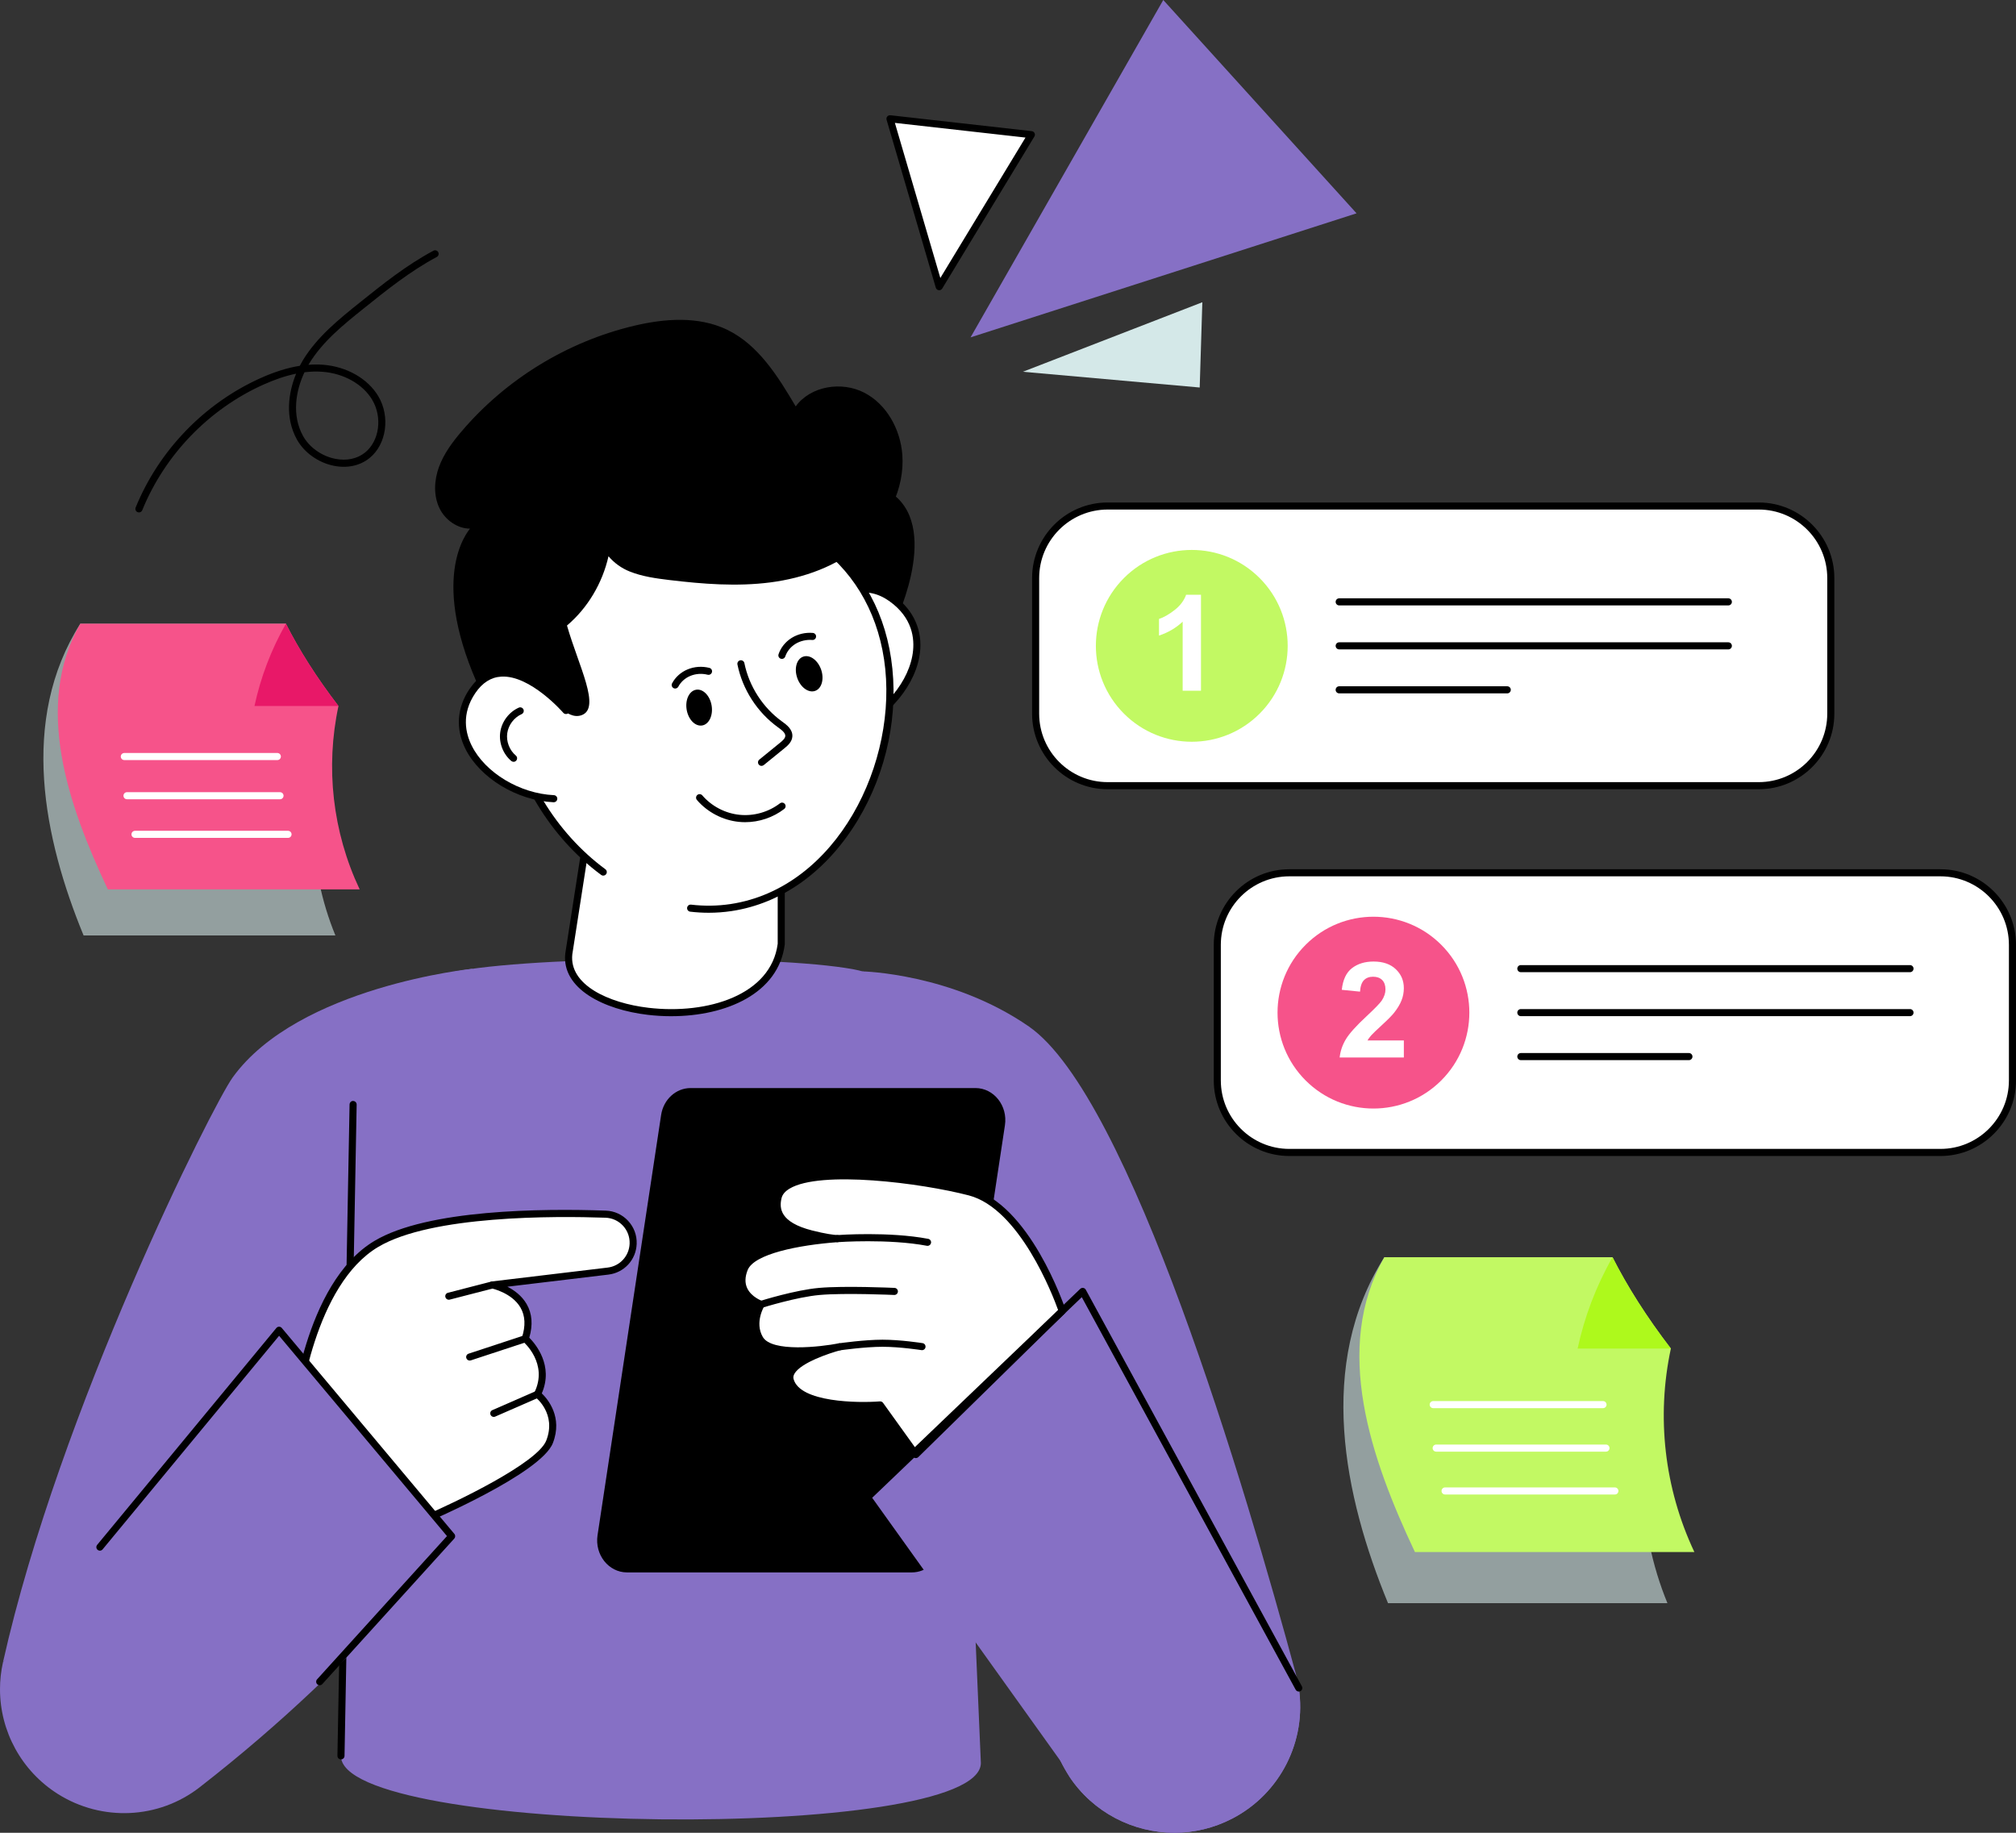
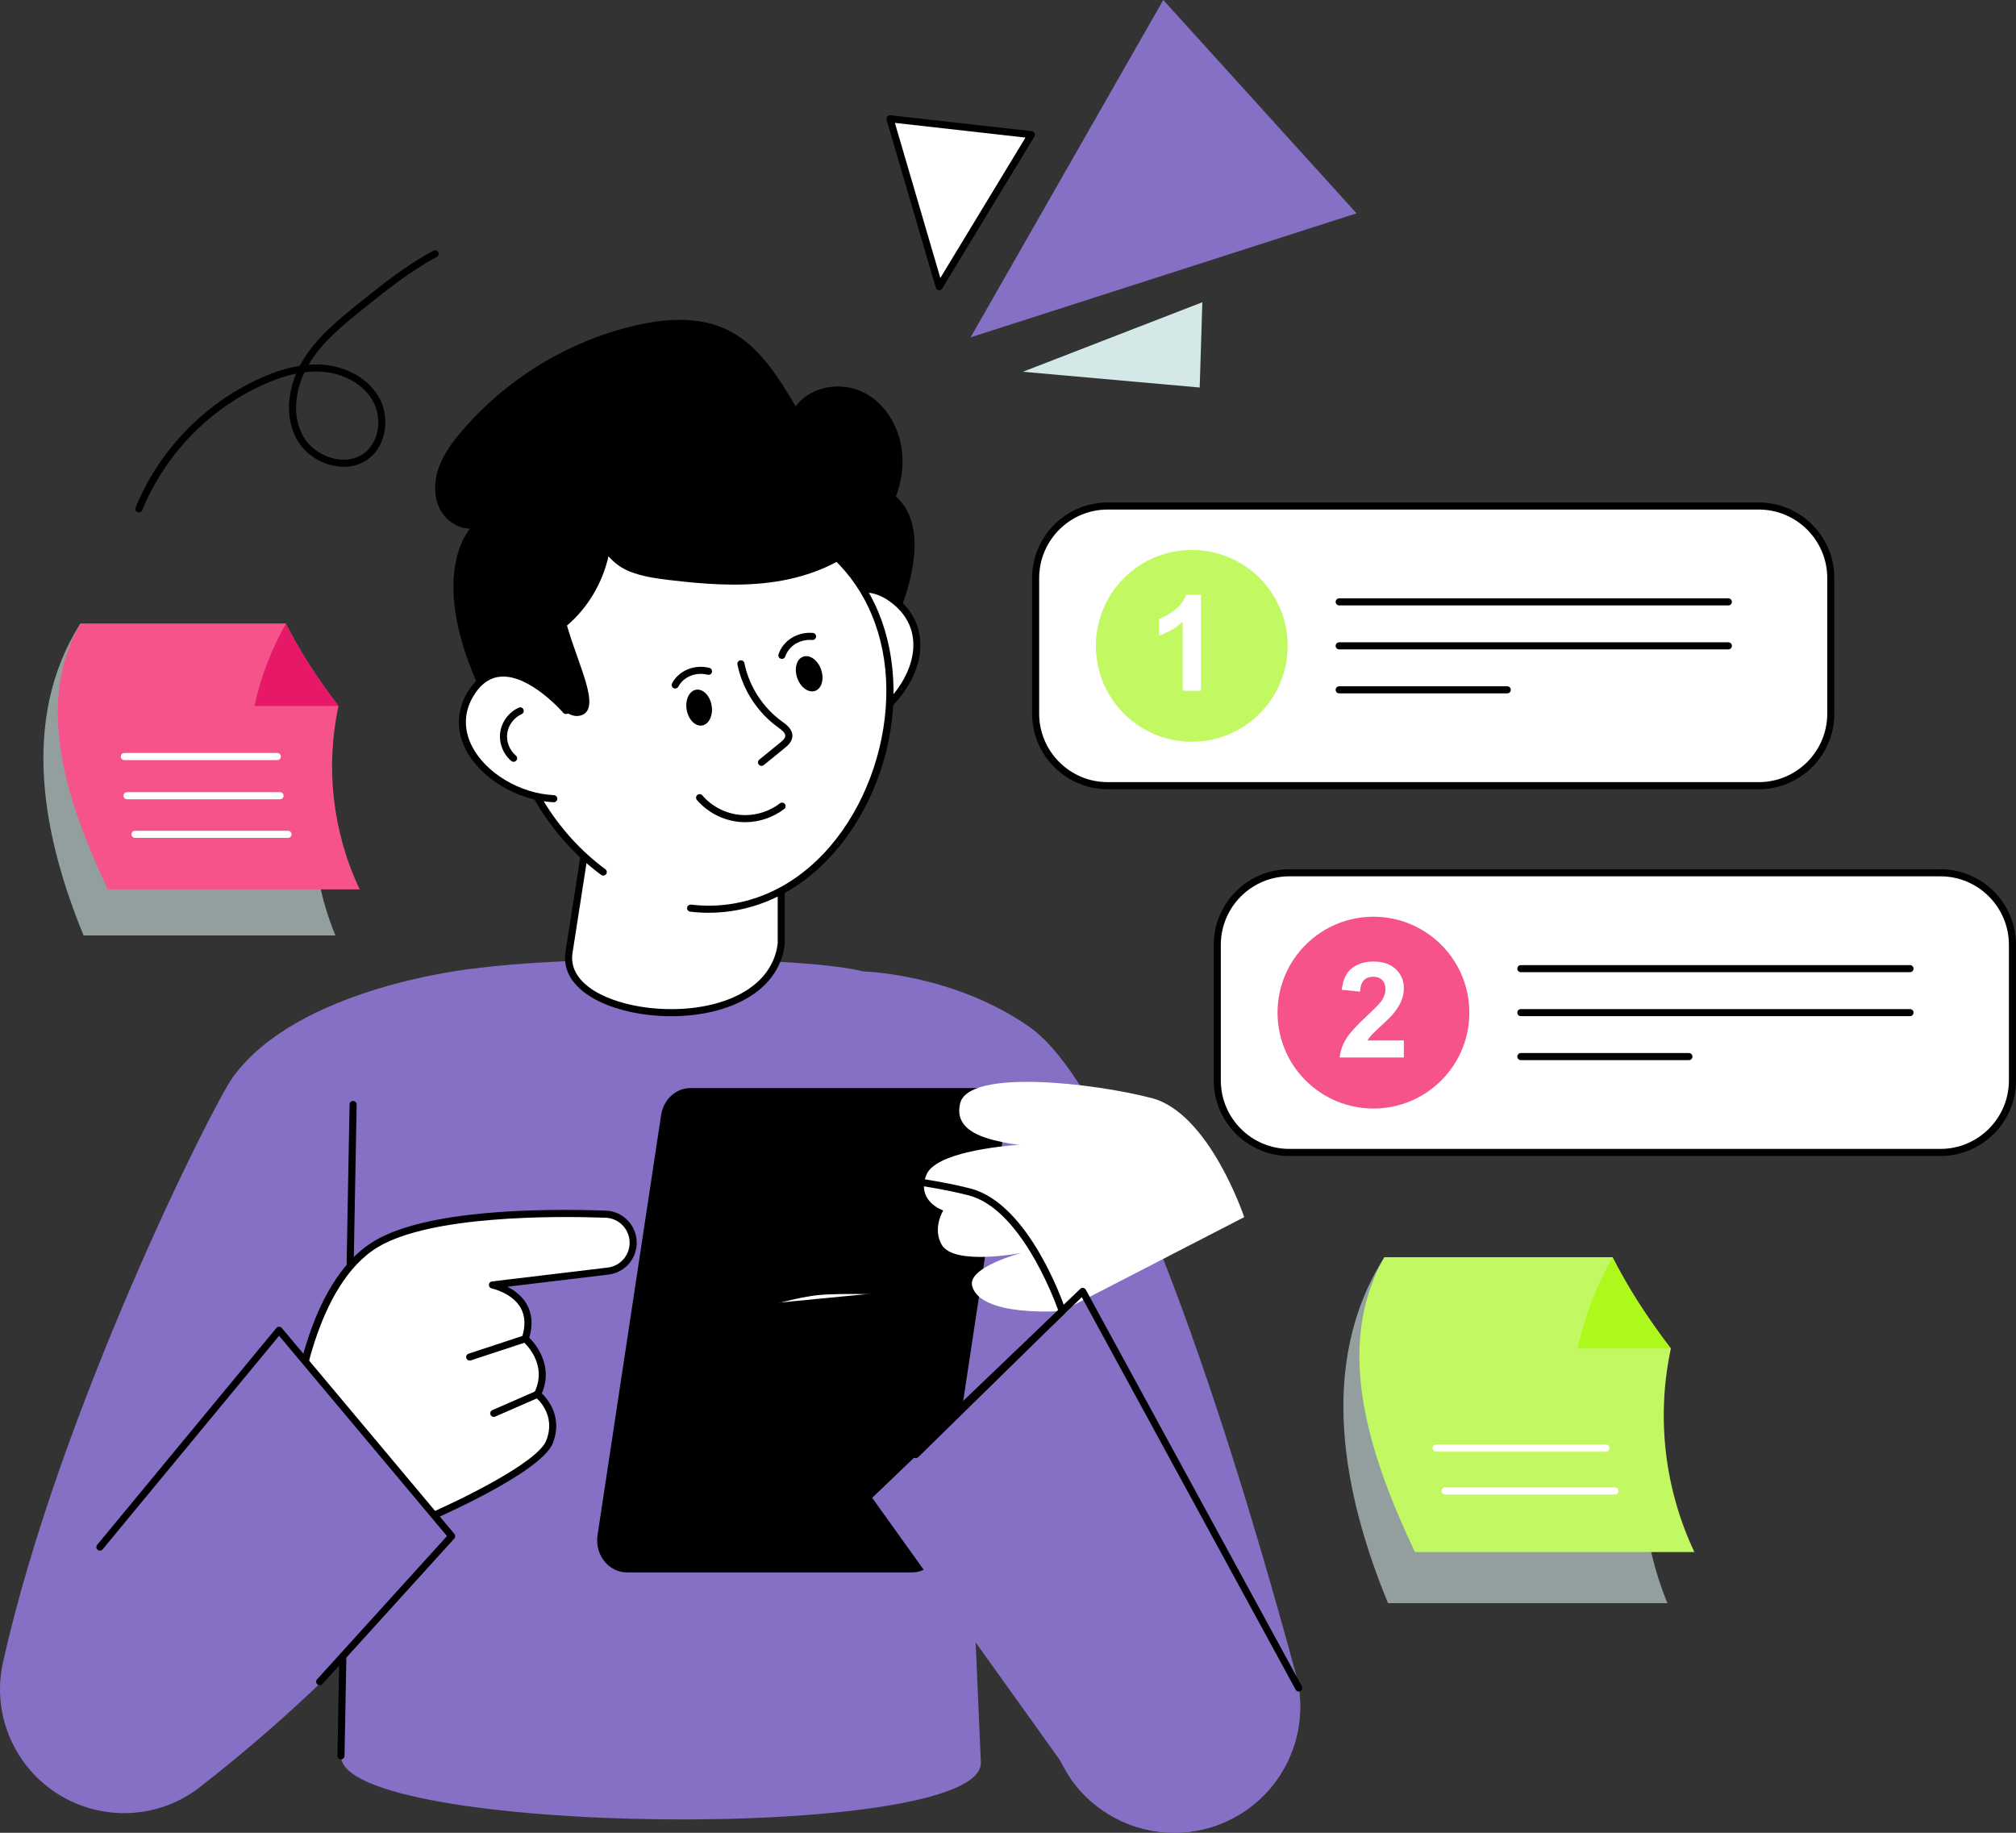
<svg xmlns="http://www.w3.org/2000/svg" id="Layer_1" version="1.1" viewBox="0 0 1793.08 1630.06">
  <rect x="0" y="0" width="1793.08" height="1630.06" fill="#333333" stroke="none" />
  <defs>
    <style>
      .st0 {
        fill: #e81868;
      }

      .st1 {
        fill: #d4e8e8;
      }

      .st2 {
        fill: #aef91c;
      }

      .st3 {
        fill: #fff;
      }

      .st4 {
        fill: #8670c5;
      }

      .st5 {
        opacity: .6;
      }

      .st6 {
        fill: #c2f963;
      }

      .st7 {
        fill: #f6538a;
      }
    </style>
  </defs>
  <g>
    <g>
      <path class="st4" d="M420.26,861.62l-78.27,271.85L2.64,1478.48c50.3-224.78,186.47-495.51,204.32-520.23,58.4-80.89,213.3-96.64,213.3-96.64Z" />
      <path class="st4" d="M1096.08,1617.4c-16.56,8.59-34.22,12.65-51.59,12.65-36.7,0-72.18-18.1-93.3-49.83l-.09-.19c-2.93-4.34-5.54-8.94-7.84-13.79-.25-.53-.5-1.07-.76-1.61l-113.29-247.32-3.31-27.29-58.75-426.06s79.75,1.68,148.05,49.08c89.65,62.23,192.58,410.19,237.34,575.67,1.13,4.19,2.01,8.37,2.61,12.59,0,.03.03.09.03.13,7.02,46.81-16.27,93.68-59.12,115.97Z" />
      <g>
        <path class="st4" d="M394.2,866.43c-47.87,12.43-81.68,60.59-81.35,115.94l-9.59,579.28c-.63,70.98,568.52,77.41,569.15,6.43l-25.44-590.16c-.34-57.51-37.34-106.4-87.69-115.79-71.69-13.37-301.57-12.19-365.08,4.3Z" />
        <path d="M303.27,1564.8h-.06c-1.74-.03-3.12-1.47-3.09-3.21l10.8-579.28c.03-1.74,1.47-3.25,3.21-3.09,1.74.03,3.12,1.47,3.09,3.21l-10.8,579.28c-.03,1.72-1.44,3.09-3.15,3.09Z" />
      </g>
      <g>
        <path d="M793.97,558.28s43.39-85.66.63-118.45c-42.77-32.79-90.84,21.36-90.84,21.36l38.57,67.55,37.35,43.7" />
        <g>
          <path class="st3" d="M720.07,558.23s34.45-58.52,76.89-22.96,5.45,98.83-44.94,115.71" />
          <path d="M752.02,654.13c-1.32,0-2.54-.83-2.98-2.15-.55-1.65.34-3.43,1.99-3.98,29.8-9.98,55.19-37.09,60.37-64.45,2.39-12.63,1.48-30.84-16.45-45.86-10.3-8.64-20.95-12.08-31.64-10.25-23.53,4.04-40.35,32.11-40.52,32.39-.89,1.5-2.82,1.99-4.31,1.11-1.5-.88-1.99-2.81-1.11-4.31.74-1.26,18.43-30.84,44.85-35.39,12.62-2.18,24.98,1.74,36.77,11.62,15.81,13.25,22.42,31.67,18.59,51.86-5.58,29.46-32.73,58.59-64.55,69.25-.33.11-.67.16-1,.16Z" />
        </g>
        <g>
          <path class="st3" d="M505.9,848.4c-6.9,63.64,177.98,78.51,188.96-8.84v-138.05l-170.26,26.75-18.7,120.13Z" />
          <path d="M597.07,903.82c-6.96,0-13.98-.41-20.93-1.23-38.97-4.56-76.78-23.19-73.38-54.53,0-.05.01-.1.02-.14l18.7-120.13c.21-1.35,1.27-2.41,2.62-2.63l170.26-26.76c.92-.13,1.84.12,2.54.72.7.6,1.1,1.47,1.1,2.39v138.05c0,.13,0,.26-.02.39-5.47,43.55-51.97,63.86-100.91,63.86ZM509.02,848.81c-2.87,27.01,32,43.33,67.86,47.53,52.64,6.15,108.96-11.43,114.83-56.98v-134.17l-164.36,25.83-18.33,117.79Z" />
        </g>
        <g>
          <path class="st3" d="M614.27,807.71c11.77,1.39,23.76,1.29,35.79-.5,93.1-13.87,153.89-123.68,139.39-221.06s-98.82-145.45-191.92-131.58c-93.1,13.87-159.74,84.43-145.23,181.81,8.22,55.16,40.71,107.09,84.26,139.23" />
          <path d="M630.34,811.81c-5.47,0-10.96-.33-16.44-.97-1.73-.2-2.96-1.77-2.76-3.5.21-1.73,1.77-2.96,3.5-2.76,11.72,1.38,23.48,1.22,34.95-.49,94.7-14.11,150.3-126.45,136.74-217.48-13.47-90.42-90.91-143.43-188.34-128.93-45.63,6.8-85.06,27.57-111.02,58.5-27.44,32.69-38.36,74.09-31.56,119.73,7.95,53.4,38.99,104.67,83.01,137.17,1.4,1.03,1.7,3,.66,4.4-1.03,1.4-3,1.7-4.4.66-45.35-33.47-77.31-86.29-85.5-141.3-7.07-47.47,4.33-90.59,32.97-124.71,26.95-32.11,67.76-53.65,114.92-60.68,101.09-15.05,181.48,40.14,195.5,134.23,7.2,48.32-3.65,100.78-29.76,143.94-27.43,45.34-67.3,73.99-112.28,80.7-6.66.99-13.4,1.49-20.17,1.49Z" />
        </g>
        <path d="M437.81,635.23c24.02,44.95,52.2-16.36,52.2-16.36,0,0,13.4,22.16,27.21,17.23,17.61-6.27-2.57-43.58-12.93-79.77,18.59-15.71,31.52-37.83,36.92-61.59,5.09,5.96,11.53,10.66,18.99,13.6,11.15,4.44,23.2,6.09,35.12,7.53,29.8,3.58,60.03,5.96,89.83,2.12,29.77-3.87,59.32-14.38,81.99-34.1,22.64-19.74,37.58-49.41,35.41-79.38-1.65-22.51-13.81-44.89-33.85-55.25-20.07-10.38-47.69-6.05-60.99,12.17-15.82-26.69-33.19-54.83-61.17-68.25-25.39-12.15-55.38-9.93-82.77-3.4-59.25,14.1-113.74,47.47-153.21,93.86-8.2,9.61-15.88,19.98-20.2,31.85-4.29,11.89-4.92,25.57.71,36.9,5.05,10.16,15.77,17.74,26.96,17.78-7.99,9.93-37.63,57.6,19.78,165.06Z" />
        <g>
          <path class="st3" d="M503.41,631.92s-53.13-61.58-83.21-17.31c-30.08,44.28,21.02,93.36,72.34,95.76" />
          <path d="M492.54,713.53s-.1,0-.15,0c-32.45-1.52-65.42-21.46-78.41-47.43-8.9-17.8-7.62-36.72,3.61-53.25,7.38-10.87,16.75-16.7,27.85-17.34,28.81-1.7,59.08,32.88,60.35,34.35,1.14,1.32.99,3.3-.33,4.44-1.32,1.13-3.31.99-4.44-.33-.3-.34-29.39-33.76-55.23-32.18-9.04.52-16.77,5.43-23,14.59-12.68,18.67-8.73,35.8-3.19,46.89,12.02,24.05,42.75,42.54,73.07,43.95,1.74.08,3.08,1.56,3,3.29-.08,1.68-1.47,3-3.14,3Z" />
        </g>
        <g>
          <path class="st3" d="M462.69,632.25c-7.74,3.44-13.47,11.04-14.65,19.43-1.18,8.39,2.24,17.27,8.73,22.71" />
          <path d="M456.77,677.54c-.71,0-1.43-.24-2.02-.73-7.29-6.11-11.15-16.14-9.83-25.56,1.32-9.42,7.8-18.01,16.49-21.87,1.61-.71,3.45.02,4.16,1.6.7,1.59-.01,3.45-1.6,4.16-6.76,3-11.79,9.67-12.81,16.99-1.03,7.32,1.97,15.11,7.64,19.86,1.33,1.12,1.51,3.1.39,4.44-.62.74-1.52,1.13-2.42,1.13Z" />
        </g>
      </g>
      <g>
        <path class="st3" d="M722.7,566.05c-5.91-.5-11.96.91-16.86,3.94-4.91,3.03-8.64,7.65-10.4,12.89" />
        <path d="M695.44,586.03c-.33,0-.67-.05-1-.16-1.65-.56-2.54-2.34-1.98-3.99,2-5.96,6.17-11.13,11.73-14.57,5.5-3.4,12.19-4.96,18.78-4.39,1.73.15,3.02,1.67,2.87,3.4-.14,1.73-1.67,3.04-3.4,2.87-5.19-.43-10.64.83-14.94,3.48-4.31,2.66-7.53,6.65-9.07,11.22-.44,1.32-1.67,2.15-2.98,2.15Z" />
      </g>
      <path d="M724.96,614.49c-5.89,2.02-12.99-3.15-15.89-11.57-2.9-8.42-.5-16.92,5.38-18.91,5.89-2.02,12.99,3.15,15.89,11.57,2.9,8.42.47,16.92-5.38,18.91Z" />
      <g>
        <path class="st3" d="M630.18,597.08c-5.74-1.46-11.94-1.05-17.28,1.14-5.33,2.19-9.77,6.14-12.36,11.02" />
        <path d="M600.55,612.39c-.5,0-1-.12-1.47-.37-1.53-.81-2.12-2.72-1.31-4.26,2.94-5.55,7.9-9.98,13.94-12.46,5.98-2.46,12.82-2.91,19.25-1.28,1.68.43,2.71,2.14,2.27,3.82-.43,1.69-2.17,2.69-3.82,2.27-5.13-1.29-10.56-.95-15.31,1-4.69,1.92-8.52,5.33-10.77,9.59-.57,1.06-1.66,1.67-2.79,1.67Z" />
      </g>
      <path d="M624.53,645.23c-6.14,1.04-12.3-5.22-13.79-14-1.49-8.78,2.26-16.77,8.39-17.78,6.14-1.04,12.3,5.22,13.79,14,1.49,8.78-2.29,16.77-8.39,17.78Z" />
      <g>
        <path class="st3" d="M658.99,590.37c4.35,21.47,17.04,41.13,34.81,53.94,3.71,2.67,8.1,5.95,7.8,10.51-.23,3.44-3.12,6.02-5.8,8.19-6.16,5.01-12.32,10.01-18.47,15.02" />
        <path d="M677.34,681.18c-.92,0-1.82-.4-2.45-1.16-1.09-1.35-.89-3.33.46-4.43l18.47-15.02c2.27-1.85,4.5-3.83,4.64-5.96.18-2.71-2.97-5.21-6.5-7.75-18.41-13.27-31.55-33.64-36.06-55.87-.34-1.7.76-3.36,2.46-3.71,1.71-.31,3.37.76,3.71,2.46,4.2,20.7,16.43,39.66,33.57,52.01,3.79,2.73,9.52,6.86,9.1,13.27-.31,4.65-3.75,7.82-6.95,10.42l-18.47,15.02c-.58.47-1.28.7-1.98.7Z" />
      </g>
      <path d="M662.75,731.25c-1.89,0-3.78-.1-5.66-.29-14.29-1.47-27.86-8.56-37.23-19.45-1.13-1.32-.99-3.3.33-4.44,1.31-1.14,3.3-.99,4.44.33,8.33,9.69,20.4,15.99,33.11,17.29,12.68,1.3,25.8-2.41,35.93-10.19,1.38-1.06,3.35-.8,4.41.58,1.06,1.38.8,3.35-.58,4.41-9.89,7.6-22.3,11.76-34.75,11.76Z" />
      <g>
        <g>
          <g>
            <path class="st3" d="M261.5,1264.19s10.58-120.66,73.3-157.92c47.56-28.25,154.79-28.12,203.86-26.4,14.03.49,24.98,12.27,24.48,26.3h0c-.44,12.52-9.94,22.84-22.38,24.33l-102.8,12.31s42.11,8.59,29.22,47.85c0,0,24.87,21,10.87,49.4,0,0,20.98,15.99,10.76,42.25s-113.82,70.23-113.82,70.23l-113.49-88.37Z" />
            <path d="M374.98,1355.71c-.69,0-1.37-.23-1.93-.66l-113.49-88.37c-.84-.65-1.29-1.69-1.2-2.76.44-4.99,11.45-122.7,74.82-160.34,47.07-27.96,148.98-28.83,205.58-26.85,7.63.27,14.69,3.49,19.89,9.07,5.19,5.58,7.9,12.86,7.63,20.48-.5,14.16-11.08,25.66-25.15,27.35l-89.85,10.76c6,3.07,12.77,7.93,17.11,15.4,4.92,8.47,5.71,18.53,2.37,29.94,5.32,5.35,21.89,24.72,11.12,49.54,5.26,5.06,18.86,21.06,9.86,44.19-10.57,27.19-111.25,70.18-115.53,71.99-.4.17-.81.25-1.23.25ZM264.8,1262.78l110.65,86.16c29.67-12.74,102.59-47.62,110.42-67.75,9.2-23.65-8.97-38.01-9.74-38.61-1.19-.92-1.57-2.55-.91-3.89,12.71-25.79-9.15-44.81-10.08-45.61-.97-.83-1.36-2.17-.96-3.38,3.42-10.41,3.01-19.39-1.22-26.7-7.66-13.23-25.46-17.05-25.63-17.09-1.51-.31-2.58-1.68-2.51-3.22.06-1.54,1.24-2.81,2.77-2.99l102.8-12.31c10.97-1.31,19.21-10.28,19.61-21.32.21-5.95-1.9-11.62-5.95-15.97-4.05-4.35-9.55-6.86-15.5-7.07-44.98-1.57-154.74-2.18-202.14,25.97-56.63,33.63-70,139.14-71.6,153.79Z" />
          </g>
          <g>
            <line class="st3" x1="467.18" y1="1190.67" x2="417.76" y2="1206.94" />
            <path d="M417.76,1210.08c-1.32,0-2.55-.84-2.99-2.16-.54-1.65.36-3.43,2.01-3.97l49.42-16.26c1.64-.54,3.43.36,3.97,2.01.54,1.65-.36,3.43-2.01,3.97l-49.42,16.26c-.33.11-.66.16-.98.16Z" />
          </g>
          <g>
            <line class="st3" x1="478.05" y1="1240.07" x2="439.19" y2="1257.05" />
            <path d="M439.19,1260.2c-1.21,0-2.37-.7-2.89-1.89-.7-1.59.03-3.45,1.62-4.14l38.86-16.98c1.6-.7,3.45.03,4.14,1.62.7,1.59-.03,3.45-1.62,4.14l-38.86,16.98c-.41.18-.84.26-1.26.26Z" />
          </g>
        </g>
        <path class="st4" d="M401.72,1366.27s-73.03,105.83-224.28,223.43c-36.45,28.3-86.82,30.5-125.88,5.92-32.49-20.46-51.56-55.91-51.56-93.21,0-7.93.85-15.96,2.64-23.92l245.57-295.37,153.51,183.16Z" />
        <path d="M284.35,1498.85c-.76,0-1.51-.27-2.11-.81-1.29-1.17-1.38-3.16-.22-4.45l115.53-127.4-149.31-178.15-156.97,189.97c-1.1,1.34-3.09,1.53-4.43.42-1.34-1.11-1.53-3.09-.42-4.43l159.38-192.89c.59-.72,1.48-1.14,2.41-1.14h.01c.93,0,1.81.41,2.41,1.13l153.5,183.16c1.01,1.2.97,2.97-.08,4.14l-117.38,129.43c-.62.69-1.48,1.03-2.33,1.03Z" />
      </g>
      <g>
        <line class="st3" x1="437.96" y1="1142.82" x2="399.17" y2="1152.84" />
-         <path d="M399.17,1155.99c-1.4,0-2.68-.94-3.04-2.36-.44-1.68.57-3.4,2.26-3.83l38.79-10.02c1.69-.45,3.4.57,3.83,2.26.44,1.68-.57,3.4-2.26,3.83l-38.79,10.02c-.26.07-.53.1-.79.1Z" />
      </g>
      <path d="M867.58,967.72h-253.34c-13.03,0-24.13,10.14-26.22,23.93l-56.55,373.79c-2.62,17.33,9.85,33.06,26.22,33.06h253.34c13.03,0,24.13-10.14,26.22-23.93l56.56-373.79c2.62-17.33-9.85-33.06-26.22-33.06Z" />
      <path class="st4" d="M1096.08,1617.4c-16.56,8.59-34.22,12.65-51.59,12.65-36.7,0-72.18-18.1-93.3-49.83l-.09-.19-7.84-13.79-169.38-236.69,189.1-180.98,192.2,352.73s.03.09.03.13c7.02,46.81-16.27,93.68-59.12,115.97Z" />
      <g>
-         <path class="st3" d="M944.75,1166.02l-130.19,127.65-31.7-44.13s-72.59,5.7-80.08-22.22c-4.53-16.81,43.91-29.46,43.91-29.46,0,0-60.06,11.69-70.98-7.24-8.5-14.73,1.35-30.53,1.35-30.53,0,0-24.4-8.06-15.02-31.64,7.81-19.61,64.09-25.43,82.79-26.82-4.31-.22-11.55-1.23-23.23-4.19-22.19-5.63-33.52-15.64-29.56-32.45,7.37-31.19,118.96-18.23,170.39-4.85,51.44,13.41,82.31,105.89,82.31,105.89Z" />
+         <path class="st3" d="M944.75,1166.02s-72.59,5.7-80.08-22.22c-4.53-16.81,43.91-29.46,43.91-29.46,0,0-60.06,11.69-70.98-7.24-8.5-14.73,1.35-30.53,1.35-30.53,0,0-24.4-8.06-15.02-31.64,7.81-19.61,64.09-25.43,82.79-26.82-4.31-.22-11.55-1.23-23.23-4.19-22.19-5.63-33.52-15.64-29.56-32.45,7.37-31.19,118.96-18.23,170.39-4.85,51.44,13.41,82.31,105.89,82.31,105.89Z" />
        <path d="M814.56,1296.82c-.09,0-.18,0-.27-.01-.92-.08-1.75-.55-2.29-1.3l-30.68-42.71c-11.69.71-74.11,3.19-81.58-24.67-.86-3.19-.37-6.41,1.46-9.56,3.25-5.6,10.58-10.4,18.4-14.19-18.28,1.06-39.86-.48-46.61-12.19-7.03-12.19-2.92-24.78-.27-30.55-3.99-1.97-10.49-6.12-13.84-13.3-2.91-6.23-2.82-13.32.26-21.06,6.19-15.56,37.85-22.98,63.09-26.45-.45-.11-.91-.23-1.38-.34-25.29-6.42-36.01-18.61-31.85-36.23,1.18-4.99,4.54-9.18,9.99-12.47,30.29-18.25,123.43-5.33,164.26,5.29,52.48,13.68,83.23,104.09,84.51,107.94.38,1.14.08,2.4-.78,3.24l-130.19,127.65c-.59.58-1.38.9-2.2.9ZM782.86,1246.39c1.01,0,1.96.49,2.56,1.31l29.56,41.15,126.15-123.68c-4.67-12.98-34.23-90.2-79.48-101.99-42.46-11.04-132.04-22.49-159.43-5.99-4,2.41-6.32,5.2-7.11,8.52-2.08,8.81-1.52,21.37,27.27,28.68,12.01,3.04,18.93,3.91,22.62,4.09,1.66.09,2.97,1.45,2.98,3.11.02,1.66-1.26,3.05-2.91,3.18-34.97,2.59-74.37,10.47-80.1,24.84-2.41,6.06-2.55,11.47-.4,16.07,3.79,8.13,13.38,11.38,13.48,11.41.92.3,1.64,1.01,1.97,1.92.33.91.22,1.92-.29,2.74-.09.14-8.72,14.43-1.3,27.29,8.04,13.92,51.57,8.86,67.66,5.72,1.65-.34,3.29.73,3.67,2.39.38,1.66-.63,3.31-2.27,3.74-9.43,2.47-35.15,11.02-40.84,20.83-.97,1.67-1.24,3.23-.82,4.76,5.59,20.82,57.33,21.44,76.79,19.9.08,0,.16,0,.25,0Z" />
      </g>
      <g>
        <path class="st3" d="M744.83,1101.63s45.34-3.29,80.17,3.28" />
        <path d="M825,1108.06c-.19,0-.39-.02-.59-.06-34.01-6.43-78.91-3.27-79.36-3.23-1.74.15-3.24-1.17-3.37-2.91-.13-1.73,1.18-3.24,2.91-3.37,1.87-.14,46.15-3.25,80.98,3.33,1.71.32,2.83,1.97,2.51,3.68-.29,1.51-1.6,2.56-3.09,2.56Z" />
      </g>
      <g>
        <path class="st3" d="M677.06,1160.08s30.55-9.63,51.76-11.49c22.77-2,66.65,0,66.65,0" />
        <path d="M677.06,1163.23c-1.34,0-2.58-.86-3-2.2-.52-1.66.4-3.43,2.06-3.95,1.26-.4,31.12-9.75,52.43-11.63,22.73-1.99,65.27-.09,67.07,0,1.74.08,3.08,1.55,3,3.29-.08,1.74-1.57,3.07-3.29,3-.43-.02-43.93-1.97-66.23,0-20.62,1.81-50.79,11.27-51.09,11.36-.32.1-.63.14-.95.14Z" />
      </g>
      <g>
        <path class="st3" d="M746.69,1197.85s22.15-3.18,38.23-3.18,35.13,3.01,35.13,3.01" />
        <path d="M746.69,1201c-1.54,0-2.89-1.13-3.11-2.7-.25-1.72.95-3.31,2.67-3.56.91-.13,22.56-3.21,38.67-3.21s34.83,2.93,35.62,3.05c1.72.27,2.89,1.88,2.62,3.6-.27,1.72-1.87,2.9-3.6,2.62-.19-.03-19-2.97-34.64-2.97s-37.56,3.11-37.78,3.14c-.15.02-.3.03-.45.03Z" />
      </g>
      <path d="M1155.17,1504.46c-1.12,0-2.19-.59-2.77-1.64l-190.23-349.11-186.13,178.13c-1.25,1.2-3.25,1.16-4.45-.1-1.2-1.26-1.16-3.25.1-4.45l189.1-180.98c.71-.68,1.68-1,2.66-.84.97.15,1.81.74,2.28,1.6l192.2,352.73c.83,1.53.27,3.44-1.26,4.27-.48.26-1,.38-1.5.38Z" />
    </g>
    <g>
      <g>
        <path class="st3" d="M1628.36,514.14v120.59c0,35.38-28.71,64.06-64.09,64.06h-579.1c-35.38,0-64.06-28.68-64.06-64.06v-120.59c0-35.41,28.68-64.09,64.06-64.09h579.1c35.38,0,64.09,28.68,64.09,64.09Z" />
        <path d="M1564.27,701.94h-579.1c-37.06,0-67.2-30.15-67.2-67.2v-120.59c0-37.08,30.15-67.24,67.2-67.24h579.1c37.08,0,67.24,30.16,67.24,67.24v120.59c0,37.06-30.16,67.2-67.24,67.2ZM985.17,453.19c-33.58,0-60.91,27.34-60.91,60.94v120.59c0,33.58,27.33,60.91,60.91,60.91h579.1c33.61,0,60.94-27.33,60.94-60.91v-120.59c0-33.61-27.34-60.94-60.94-60.94h-579.1Z" />
      </g>
      <circle class="st6" cx="1060" cy="574.42" r="85.3" transform="translate(-95.71 917.77) rotate(-45)" />
      <path class="st3" d="M1068.18,614.32h-16.29v-61.39c-5.95,5.57-12.97,9.68-21.04,12.35v-14.79c4.25-1.39,8.87-4.03,13.85-7.91,4.99-3.89,8.41-8.42,10.26-13.59h13.22v85.34Z" />
      <g>
        <g>
          <line class="st3" x1="1191.1" y1="535.3" x2="1537.23" y2="535.3" />
          <path d="M1537.23,538.45h-346.12c-1.74,0-3.15-1.41-3.15-3.15s1.41-3.15,3.15-3.15h346.12c1.74,0,3.15,1.41,3.15,3.15s-1.41,3.15-3.15,3.15Z" />
        </g>
        <g>
          <line class="st3" x1="1191.1" y1="574.42" x2="1537.23" y2="574.42" />
          <path d="M1537.23,577.57h-346.12c-1.74,0-3.15-1.41-3.15-3.15s1.41-3.15,3.15-3.15h346.12c1.74,0,3.15,1.41,3.15,3.15s-1.41,3.15-3.15,3.15Z" />
        </g>
        <g>
          <line class="st3" x1="1191.1" y1="613.53" x2="1340.59" y2="613.53" />
          <path d="M1340.59,616.68h-149.49c-1.74,0-3.15-1.41-3.15-3.15s1.41-3.15,3.15-3.15h149.49c1.74,0,3.15,1.41,3.15,3.15s-1.41,3.15-3.15,3.15Z" />
        </g>
      </g>
    </g>
    <g>
      <g>
        <path class="st3" d="M1789.94,840.34v120.59c0,35.38-28.71,64.06-64.09,64.06h-579.1c-35.38,0-64.06-28.68-64.06-64.06v-120.59c0-35.41,28.68-64.09,64.06-64.09h579.1c35.38,0,64.09,28.68,64.09,64.09Z" />
        <path d="M1725.85,1028.14h-579.1c-37.06,0-67.2-30.15-67.2-67.21v-120.59c0-37.08,30.15-67.24,67.2-67.24h579.1c37.08,0,67.24,30.16,67.24,67.24v120.59c0,37.06-30.16,67.21-67.24,67.21ZM1146.74,779.4c-33.58,0-60.91,27.34-60.91,60.94v120.59c0,33.59,27.33,60.91,60.91,60.91h579.1c33.61,0,60.94-27.33,60.94-60.91v-120.59c0-33.61-27.34-60.94-60.94-60.94h-579.1Z" />
      </g>
      <circle class="st7" cx="1221.57" cy="900.63" r="85.3" transform="translate(-279.05 1127.57) rotate(-45)" />
      <path class="st3" d="M1248.62,925.39v15.13h-57.1c.62-5.72,2.47-11.14,5.56-16.26,3.09-5.12,9.2-11.91,18.32-20.37,7.34-6.84,11.84-11.48,13.51-13.91,2.24-3.36,3.36-6.69,3.36-9.97,0-3.63-.98-6.42-2.93-8.38-1.95-1.95-4.65-2.93-8.09-2.93s-6.11,1.03-8.12,3.07-3.17,5.45-3.48,10.2l-16.23-1.62c.97-8.97,4-15.4,9.1-19.3,5.1-3.9,11.48-5.86,19.13-5.86,8.39,0,14.98,2.26,19.77,6.78,4.79,4.52,7.19,10.15,7.19,16.87,0,3.83-.69,7.47-2.06,10.93-1.37,3.46-3.54,7.08-6.52,10.87-1.97,2.51-5.53,6.12-10.67,10.84-5.14,4.72-8.4,7.84-9.77,9.39-1.37,1.54-2.48,3.05-3.33,4.52h32.35Z" />
      <g>
        <g>
          <line class="st3" x1="1352.68" y1="861.51" x2="1698.8" y2="861.51" />
          <path d="M1698.8,864.66h-346.12c-1.74,0-3.15-1.41-3.15-3.15s1.41-3.15,3.15-3.15h346.12c1.74,0,3.15,1.41,3.15,3.15s-1.41,3.15-3.15,3.15Z" />
        </g>
        <g>
          <line class="st3" x1="1352.68" y1="900.62" x2="1698.8" y2="900.62" />
          <path d="M1698.8,903.77h-346.12c-1.74,0-3.15-1.41-3.15-3.15s1.41-3.15,3.15-3.15h346.12c1.74,0,3.15,1.41,3.15,3.15s-1.41,3.15-3.15,3.15Z" />
        </g>
        <g>
          <line class="st3" x1="1352.68" y1="939.73" x2="1502.17" y2="939.73" />
          <path d="M1502.17,942.88h-149.49c-1.74,0-3.15-1.41-3.15-3.15s1.41-3.15,3.15-3.15h149.49c1.74,0,3.15,1.41,3.15,3.15s-1.41,3.15-3.15,3.15Z" />
        </g>
      </g>
    </g>
    <g>
      <g class="st5">
        <path class="st1" d="M292.21,634.65c-20.39,66.36-18.86,136.71,6.11,197.35H74.36c-35.37-85.93-57.35-191.34-2.94-277.27h182.87c8.9,25.28,21.5,52.25,37.91,79.92Z" />
      </g>
      <g>
        <path class="st7" d="M319.89,791c-24.2-51.29-30.51-108.64-18.84-163.08-19.47-25.34-35.06-50.04-46.76-73.2H71.42c-41.58,72.9-10.97,161.12,24.49,236.28h223.98Z" />
        <path class="st0" d="M301.06,627.93h-74.73c5.44-25.34,14.76-50.05,27.97-73.2,11.7,23.16,27.29,47.86,46.76,73.2Z" />
        <path class="st3" d="M246.67,676.01H110.58c-1.74,0-3.15-1.41-3.15-3.15s1.41-3.15,3.15-3.15h136.09c1.74,0,3.15,1.41,3.15,3.15s-1.41,3.15-3.15,3.15Z" />
        <path class="st3" d="M249.05,710.86H112.96c-1.74,0-3.15-1.41-3.15-3.15s1.41-3.15,3.15-3.15h136.09c1.74,0,3.15,1.41,3.15,3.15s-1.41,3.15-3.15,3.15Z" />
        <path class="st3" d="M256.18,745.21H120.09c-1.74,0-3.15-1.41-3.15-3.15s1.41-3.15,3.15-3.15h136.09c1.74,0,3.15,1.41,3.15,3.15s-1.41,3.15-3.15,3.15Z" />
      </g>
    </g>
    <g>
      <g class="st5">
        <path class="st1" d="M1476.28,1206.86c-22.62,73.63-20.93,151.7,6.78,218.99h-248.52c-39.25-95.35-63.64-212.33-3.26-307.68h202.93c9.88,28.06,23.86,57.99,42.07,88.69Z" />
      </g>
      <g>
        <path class="st6" d="M1507.01,1380.37c-26.85-56.91-33.86-120.56-20.9-180.96-21.61-28.12-38.91-55.53-51.89-81.23h-202.93c-46.14,80.9-12.17,178.79,27.17,262.2h248.55Z" />
        <path class="st2" d="M1486.11,1199.4h-82.93c6.03-28.12,16.38-55.53,31.04-81.23,12.98,25.7,30.28,53.11,51.89,81.23Z" />
-         <path class="st3" d="M1425.76,1252.42h-151.02c-1.74,0-3.15-1.41-3.15-3.15s1.41-3.15,3.15-3.15h151.02c1.74,0,3.15,1.41,3.15,3.15s-1.41,3.15-3.15,3.15Z" />
        <path class="st3" d="M1428.39,1291.09h-151.02c-1.74,0-3.15-1.41-3.15-3.15s1.41-3.15,3.15-3.15h151.02c1.74,0,3.15,1.41,3.15,3.15s-1.41,3.15-3.15,3.15Z" />
        <path class="st3" d="M1436.31,1329.21h-151.02c-1.74,0-3.15-1.41-3.15-3.15s1.41-3.15,3.15-3.15h151.02c1.74,0,3.15,1.41,3.15,3.15s-1.41,3.15-3.15,3.15Z" />
      </g>
    </g>
  </g>
  <polygon class="st4" points="863.24 300.05 1034.64 0 1206.55 189.73 863.24 300.05" />
  <polygon class="st1" points="909.78 330.64 1069.39 268.81 1067.04 344.65 909.78 330.64" />
  <g>
    <polygon class="st3" points="791.58 105.64 835.35 254.98 917.33 119.78 791.58 105.64" />
    <path d="M835.34,258.13c-.14,0-.27,0-.41-.03-1.24-.16-2.26-1.04-2.61-2.23l-43.77-149.35c-.3-1.01-.06-2.1.61-2.91.68-.81,1.74-1.2,2.76-1.1l125.75,14.14c1.07.12,2,.78,2.47,1.74.47.97.42,2.1-.13,3.02l-81.98,135.21c-.58.95-1.6,1.52-2.69,1.52ZM795.93,109.29l40.43,137.95,75.73-124.89-116.16-13.06Z" />
  </g>
  <path d="M123.57,455.73c-.4,0-.8-.07-1.19-.23-1.61-.65-2.39-2.49-1.73-4.1,20.6-50.67,61.03-92.6,110.92-115.03,12.52-5.63,24.13-9.29,35.06-11.02.91-1.75,1.85-3.43,2.83-5.04,12.65-20.85,32.53-36.81,50.08-50.88,20.64-16.56,41.99-33.68,65.97-46.45,1.53-.83,3.44-.23,4.26,1.3.82,1.53.23,3.44-1.3,4.26-23.46,12.49-44.58,29.42-64.99,45.8-17.98,14.42-36.56,29.33-48.63,49.23-.17.28-.34.57-.51.86,4.4-.34,8.69-.35,12.89-.04,21.07,1.57,39.96,12.33,49.29,28.08,10.73,18.13,7.22,42.75-7.82,54.88-8.46,6.83-19.69,9.29-31.64,6.93-13.92-2.74-26.6-11.77-33.08-23.57-10.46-19.02-7.81-40.92-.58-58.38-9.14,1.86-18.83,5.11-29.22,9.78-48.43,21.77-87.67,62.47-107.67,111.66-.5,1.22-1.68,1.96-2.92,1.96ZM270.8,331.11c-7.79,16.5-11.44,38.15-1.32,56.56,5.61,10.2,16.64,18.03,28.78,20.42,10.08,1.99,19.5-.02,26.47-5.65,12.71-10.25,15.56-31.23,6.36-46.77-8.3-14.01-25.29-23.59-44.34-25.01-5.14-.38-10.45-.24-15.95.45Z" />
</svg>